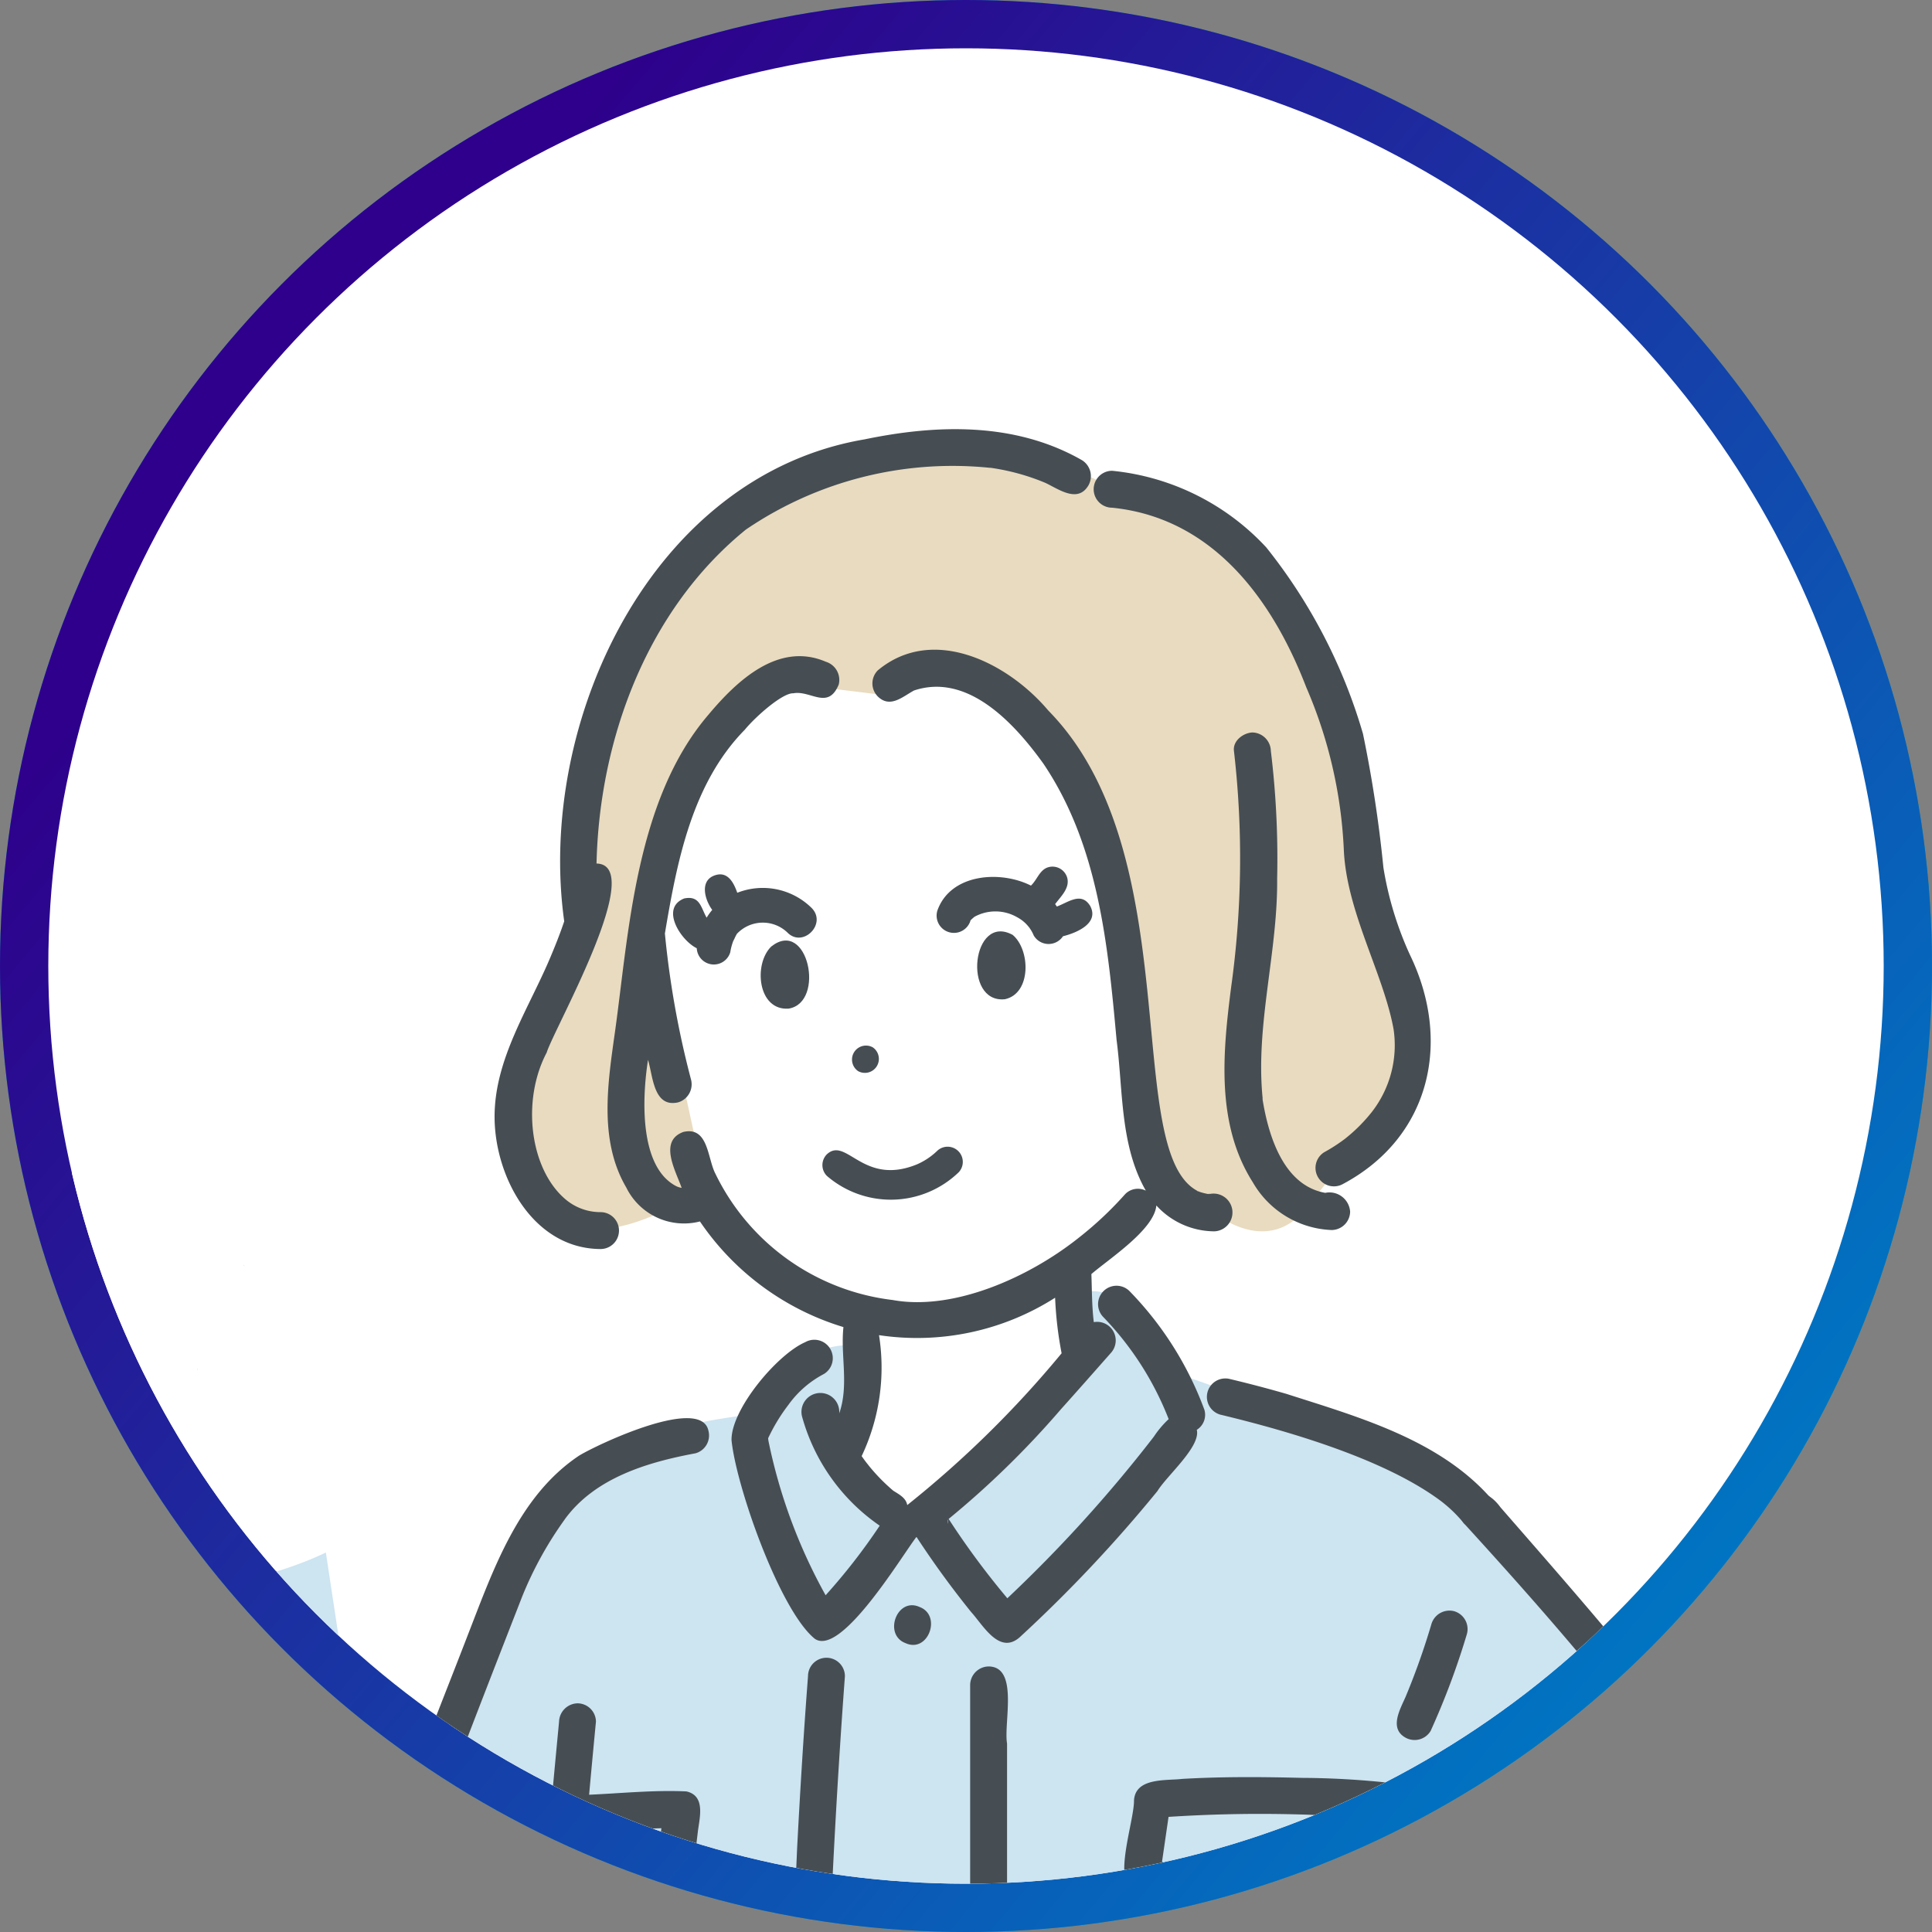
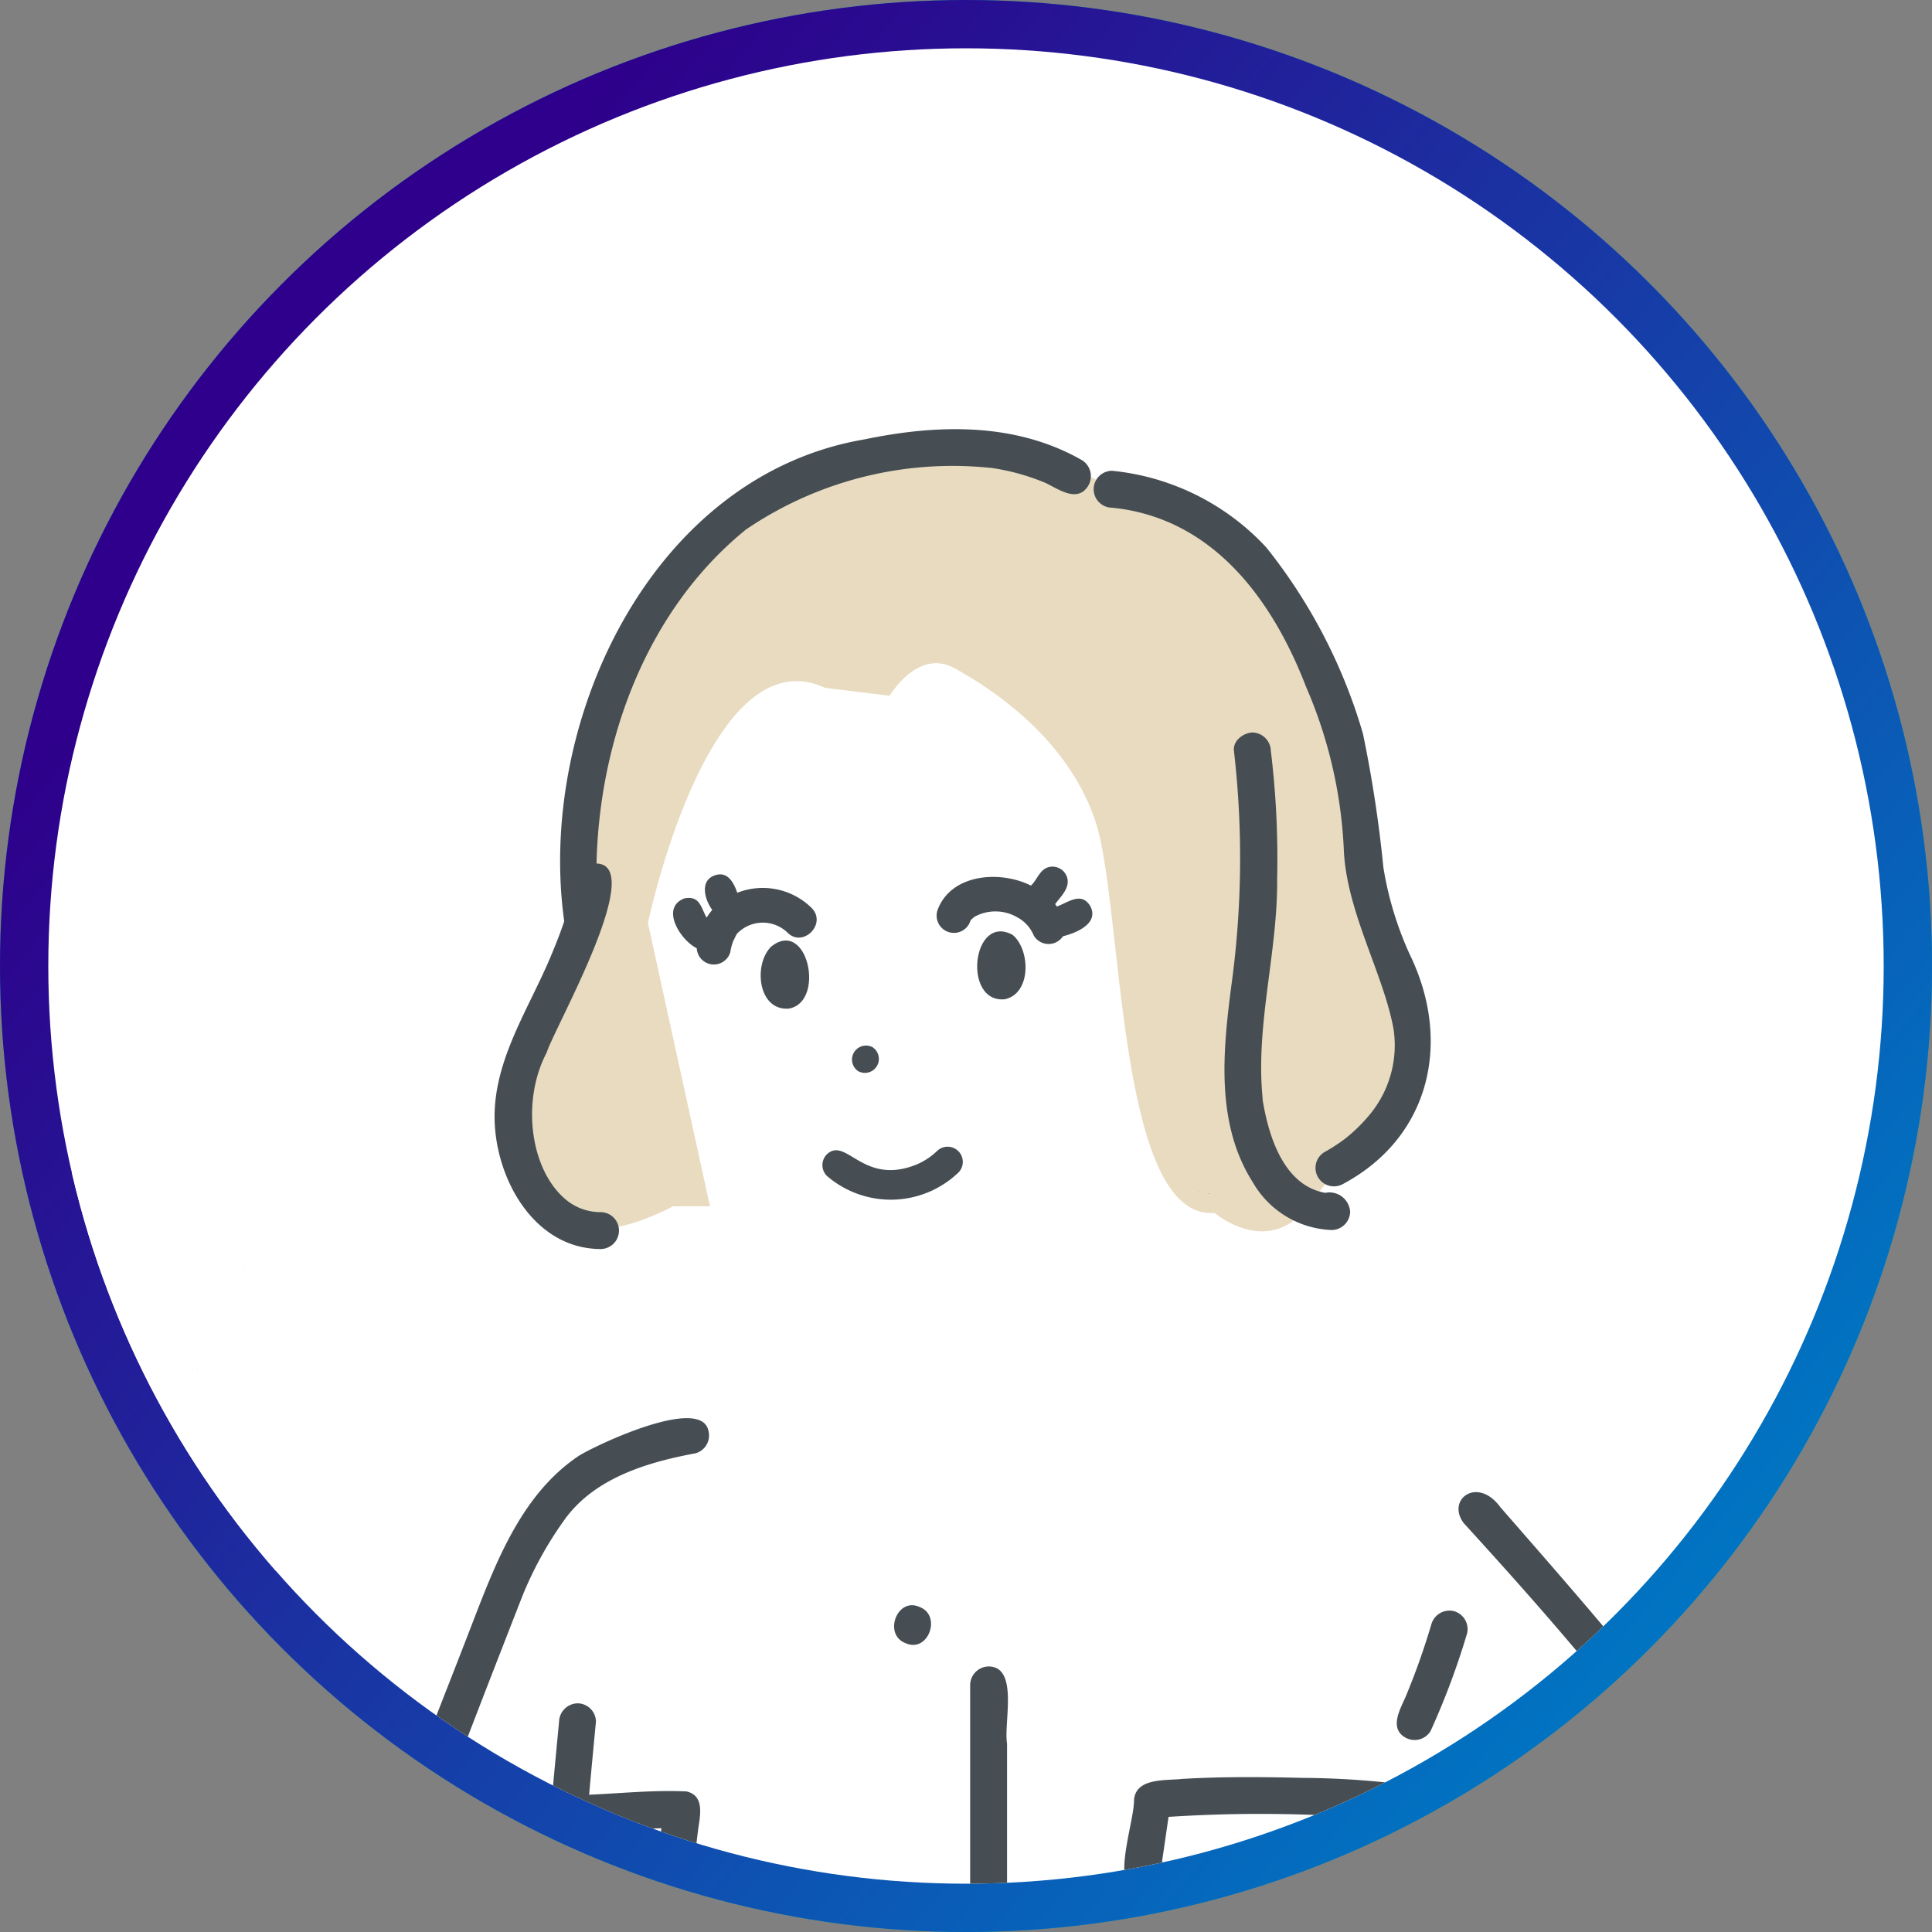
<svg xmlns="http://www.w3.org/2000/svg" width="80" height="80" viewBox="0 0 80 80">
  <rect x="0" y="0" width="80" height="80" fill="#808080" stroke="none" />
  <defs>
    <linearGradient id="linear-gradient" x1="0.158" y1="0.234" x2="0.872" y2="0.834" gradientUnits="objectBoundingBox">
      <stop offset="0" stop-color="#2e008b" />
      <stop offset="1" stop-color="#0075c2" />
    </linearGradient>
    <clipPath id="clip-path">
      <circle id="楕円形_125" data-name="楕円形 125" cx="38" cy="38" r="38" transform="translate(517 2451)" fill="#019cad" />
    </clipPath>
  </defs>
  <g id="グループ_6714" data-name="グループ 6714" transform="translate(-12709 -15491)">
    <g id="グループ_6677" data-name="グループ 6677" transform="translate(12559 12923)">
      <circle id="楕円形_130" data-name="楕円形 130" cx="40" cy="40" r="40" transform="translate(150 2568)" fill="#019cad" />
      <circle id="楕円形_131" data-name="楕円形 131" cx="40" cy="40" r="40" transform="translate(150 2568)" fill="url(#linear-gradient)" />
      <circle id="楕円形_132" data-name="楕円形 132" cx="38" cy="38" r="38" transform="translate(152 2570)" fill="#fff" />
      <g id="マスクグループ_31" data-name="マスクグループ 31" transform="translate(-365 119)" clip-path="url(#clip-path)">
        <g id="グループ_6659" data-name="グループ 6659" transform="translate(517.062 2466.78)">
          <g id="グループ_6652" data-name="グループ 6652" transform="translate(0.389 0.763)">
            <g id="グループ_6651" data-name="グループ 6651" transform="translate(0 6.186)">
              <path id="パス_3733" data-name="パス 3733" d="M215.973,629.555l1.766,9.9s.8,4.205,6.837,6.19a9.551,9.551,0,0,1-.751,5.572,9.462,9.462,0,0,0,3.132,3.44l7.179-7.038-.553-3.928s4.584-1.9,6.293-8.622S238.649,614.1,226.37,616.29,215.973,629.555,215.973,629.555Z" transform="translate(-191.595 -616.063)" fill="#fff" />
              <path id="パス_3734" data-name="パス 3734" d="M80.45,744.031s2.252,1.1,7.6-.331c0,0-1.925-3.763-1.147-4.941a12.652,12.652,0,0,0,2.269-5.322c.257-2.214,1.372-11.152-2.563-8.59,0,0-2.254-3.907-4.525-1.944A13.374,13.374,0,0,0,78.85,727l-.622,3.017C78.7,731.064,80.765,739.515,80.45,744.031Z" transform="translate(-78.228 -703.606)" fill="#fff" />
            </g>
            <path id="パス_3735" data-name="パス 3735" d="M235.472,1171.2l.29-22.3-37.238.953.637,21.343Z" transform="translate(-177.308 -1048.748)" fill="#cde4f1" />
-             <path id="パス_3736" data-name="パス 3736" d="M112.909,781.27s-2.411-.4-4.364,2.864c0,0-6.5.714-7.972,2.887s-6.343,14.76-6.343,14.76l-2.547-7.523-.669-4.419s-5.249,2.685-10.42.87l.567,5.6a2.491,2.491,0,0,0-.785,2.353c.217,1.618,4.329,22.847,4.329,22.847s3.98,6.458,8.626,3.853a56.538,56.538,0,0,0,8.1-5.551l.68,3.912-1.308,1.639-2.33,14.446,2.33,2.325.29,4.48s23.446,4.589,37.1-1.405l.315-5.087,3.134-5.953s11.9-8.328,13.788-15.675-6.17-17.192-6.17-17.192l-10.52-13.445a19.255,19.255,0,0,0-10.5-4.735l-2.509-.883s-1.02-3.862-3.618-3.124l.387,2.721-7.2,6.621-3.107-3.023S113.24,784.567,112.909,781.27Z" transform="translate(-79.972 -744.097)" fill="#cde4f1" />
            <path id="パス_3737" data-name="パス 3737" d="M208.41,582.708a15.2,15.2,0,0,0-13.718-.188c-7.587,3.553-8.529,11.946-8.461,18.146l-.738,2.134s-3.315,4.633-2.062,7.546,2.981,3.909,6.638,2.049h1.523l-2.569-11.73s2.506-11.971,7.336-9.738l2.672.327s1.164-1.967,2.669-1.147,4.718,2.89,5.862,6.376.857,16.518,4.922,16.184c0,0,2.05,1.754,3.684-.052l1.416-1.783s5.895-2.17,1.709-10.018C219.292,600.815,218.738,583.956,208.41,582.708Z" transform="translate(-164.644 -580.988)" fill="#e9dbc0" />
          </g>
          <g id="グループ_6653" data-name="グループ 6653" transform="translate(0 0)">
-             <path id="パス_3738" data-name="パス 3738" d="M236.491,696.533a.1.1,0,0,0,.031-.057A.333.333,0,0,1,236.491,696.533Z" transform="translate(-208.19 -675.345)" fill="#464e53" />
+             <path id="パス_3738" data-name="パス 3738" d="M236.491,696.533a.1.1,0,0,0,.031-.057A.333.333,0,0,1,236.491,696.533" transform="translate(-208.19 -675.345)" fill="#464e53" />
            <path id="パス_3739" data-name="パス 3739" d="M228.1,682.533a2.88,2.88,0,0,0-3.078-.628c-.14-.4-.381-.887-.895-.733-.679.2-.461,1.011-.142,1.442a2.606,2.606,0,0,0-.232.322c-.238-.417-.277-.932-.932-.795-1,.4-.142,1.736.523,2.06a.709.709,0,0,0,1.388.166,2.39,2.39,0,0,1,.122-.462l0,0c.02-.04.036-.084.034-.06a2.026,2.026,0,0,1,.118-.239,1.473,1.473,0,0,1,2.084-.063C227.73,684.211,228.753,683.193,228.1,682.533Z" transform="translate(-196.555 -662.717)" fill="#464e53" />
            <path id="パス_3740" data-name="パス 3740" d="M243.367,696.921c-.744.725-.56,2.662.72,2.571C245.631,699.242,244.881,695.721,243.367,696.921Z" transform="translate(-213.494 -675.507)" fill="#464e53" />
            <path id="パス_3741" data-name="パス 3741" d="M294.908,697.332c1.1-.239,1.058-2.047.321-2.664C293.543,693.747,293.138,697.515,294.908,697.332Z" transform="translate(-255.358 -673.736)" fill="#464e53" />
            <path id="パス_3742" data-name="パス 3742" d="M289.168,680.865c.234-.317.616-.661.5-1.092a.634.634,0,0,0-.773-.439c-.37.1-.468.522-.729.764-1.28-.646-3.34-.493-3.877,1.042a.716.716,0,0,0,1.376.4c.018-.04.311-.265.13-.132a1.8,1.8,0,0,1,1.8,0,1.5,1.5,0,0,1,.688.758.714.714,0,0,0,1.21.029c.555-.137,1.511-.533,1.127-1.253-.369-.606-.916-.146-1.383.023C289.217,680.926,289.193,680.9,289.168,680.865Zm-3.52.705s0-.01.009-.02A.084.084,0,0,1,285.648,681.571Zm2.441.236h0C288.137,681.86,288.119,681.852,288.089,681.806Z" transform="translate(-247.539 -661.207)" fill="#464e53" />
            <path id="パス_3743" data-name="パス 3743" d="M264.516,722.3a.579.579,0,0,0,.6-.989A.579.579,0,0,0,264.516,722.3Z" transform="translate(-231.042 -695.725)" fill="#464e53" />
            <path id="パス_3744" data-name="パス 3744" d="M257.606,745.3a.633.633,0,0,0,0,.888,4.048,4.048,0,0,0,5.468-.153.629.629,0,0,0-.888-.889,2.822,2.822,0,0,1-.85.569C259.1,746.628,258.419,744.542,257.606,745.3Z" transform="translate(-225.432 -715.28)" fill="#464e53" />
            <path id="パス_3745" data-name="パス 3745" d="M353,666.458a3.942,3.942,0,0,0,3.269,1.982.772.772,0,0,0,.764-.764.859.859,0,0,0-1.031-.776c-.154-.009.051,0,.048.008-1.752-.273-2.39-2.329-2.639-3.855v0c-.009-.065,0-.1,0-.06-.307-3.045.631-6.057.6-9.108a36.807,36.807,0,0,0-.261-5.284.783.783,0,0,0-.764-.764c-.373.016-.816.339-.764.764a38.667,38.667,0,0,1-.115,9.774C351.76,661.072,351.468,664.046,353,666.458Z" transform="translate(-303.189 -635.287)" fill="#464e53" />
            <path id="パス_3746" data-name="パス 3746" d="M360.814,733.837a.188.188,0,0,0,0-.057A.377.377,0,0,1,360.814,733.837Z" transform="translate(-310.587 -706.07)" fill="#464e53" />
-             <path id="パス_3747" data-name="パス 3747" d="M296.7,585.693l.033,0Z" transform="translate(-257.785 -584.1)" fill="#464e53" />
-             <path id="パス_3748" data-name="パス 3748" d="M229.721,663.24c.392-.642,1.8-1.84,1.631-2.537a.735.735,0,0,0,.315-.829,13.924,13.924,0,0,0-3.115-4.929.764.764,0,0,0-1.08,1.08,12.733,12.733,0,0,1,2.715,4.235,4,4,0,0,0-.611.722l-.069.09a57.471,57.471,0,0,1-6,6.606,33.291,33.291,0,0,1-2.431-3.285,37.426,37.426,0,0,0,4.649-4.541c.69-.769,1.373-1.544,2.056-2.318a.77.77,0,0,0-.694-1.29c-.082-.661-.075-1.328-.1-1.991.761-.652,2.6-1.842,2.69-2.84a3.264,3.264,0,0,0,2.408,1.071.782.782,0,1,0-.191-1.548c-.008.009-.067,0-.1,0l.012,0a2.515,2.515,0,0,1-.453-.129l.021,0c-3.134-1.658-.345-13.962-6.169-19.886-1.663-1.974-4.778-3.57-7.063-1.665a.767.767,0,0,0,0,1.08c.511.5,1.022.013,1.5-.247,2.24-.748,4.176,1.384,5.359,3.031,2.278,3.38,2.669,7.492,3.029,11.438.274,2.089.136,4.357,1.211,6.241a.735.735,0,0,0-.855.144,14.717,14.717,0,0,1-1.9,1.789c-2.114,1.69-5.239,3.052-7.73,2.595a9.393,9.393,0,0,1-7.342-5.238c-.328-.635-.287-1.96-1.322-1.721-1.037.378-.316,1.613-.071,2.316a.818.818,0,0,1-.217-.067c-1.511-.769-1.441-3.534-1.176-5.233.206.675.225,1.993,1.249,1.759a.779.779,0,0,0,.533-.94,37.908,37.908,0,0,1-1.083-6.052c.5-2.974,1.118-6.208,3.308-8.437.476-.576,1.575-1.532,2.008-1.509.719-.135,1.442.711,1.883-.366a.787.787,0,0,0-.534-.94c-1.971-.847-3.7.8-4.877,2.21-3.008,3.523-3.286,9.034-3.85,13.079-.3,2.134-.687,4.521.462,6.48a2.662,2.662,0,0,0,3.051,1.407,11.045,11.045,0,0,0,5.942,4.374c-.127,1.166.235,2.416-.175,3.574a.783.783,0,1,0-1.544.111,8.089,8.089,0,0,0,3.221,4.538,24.97,24.97,0,0,1-2.24,2.881,22.3,22.3,0,0,1-2.369-6.4s-.006-.049-.012-.1a7.521,7.521,0,0,1,.8-1.331l-.017.019c.009-.009.05-.063.047-.058a4.216,4.216,0,0,1,1.48-1.292.764.764,0,0,0-.771-1.319c-1.168.507-3.076,2.788-3.054,4.058.188,1.914,2,7.057,3.448,8.225,1.084.755,3.574-3.384,4.2-4.207h.018a38.3,38.3,0,0,0,2.256,3.1c.5.55,1.161,1.773,2,1.054A58.307,58.307,0,0,0,229.721,663.24Zm-17.4-11.606Zm4.379,7.674c-.006.045-.01.06,0,0Zm1.053,2.854c-.1-.119-.19-.244-.279-.37a8.555,8.555,0,0,0,.719-5.009,10.632,10.632,0,0,0,7.292-1.55,15.368,15.368,0,0,0,.269,2.3,43.221,43.221,0,0,1-6.392,6.286c-.053-.3-.338-.442-.577-.594A7.719,7.719,0,0,1,217.751,662.163Zm3.274,2.443a.879.879,0,0,0,0-.172l.009-.007A.312.312,0,0,1,221.025,664.606Z" transform="translate(-183.857 -619.277)" fill="#464e53" />
            <path id="パス_3749" data-name="パス 3749" d="M249.181,805.813c.017-.02.028-.035.031-.038C249.2,805.787,249.191,805.8,249.181,805.813Z" transform="translate(-218.642 -765.367)" fill="#464e53" />
            <path id="パス_3750" data-name="パス 3750" d="M184.737,875.767a.785.785,0,0,0-.764.764c-.1,1.052-.2,2.1-.295,3.156-.623.093-1.583.016-1.766.789-.25.97-.956,4.286.294,4.645.8.342,1.546,1.106,2.445.581a19.768,19.768,0,0,1,4.168-1.1.732.732,0,0,0,.534-.533c.139-1,.249-2,.369-3,.074-.582.321-1.473-.473-1.654-1.339-.064-2.691.078-4.031.137q.137-1.513.283-3.025A.767.767,0,0,0,184.737,875.767Zm-.859,8.6c0-.007.007-.009.018-.009A.07.07,0,0,0,183.877,884.37Zm4.044-3.419.289-.009c-.092.757-.176,1.515-.272,2.271A19.862,19.862,0,0,0,184,884.324a8.271,8.271,0,0,0-.932-.48,9.538,9.538,0,0,1,.05-1.726c.042-.287.1-.572.17-.853C184.822,881.072,186.374,881.013,187.921,880.95Z" transform="translate(-162.886 -823.016)" fill="#464e53" />
            <path id="パス_3751" data-name="パス 3751" d="M345.448,755.452c.071.026.147.028,0,0Z" transform="translate(-297.931 -723.92)" fill="#464e53" />
            <path id="パス_3752" data-name="パス 3752" d="M347.987,756.132c.013-.006-.01-.013-.088,0A.77.77,0,0,1,347.987,756.132Z" transform="translate(-299.95 -724.473)" fill="#464e53" />
            <path id="パス_3753" data-name="パス 3753" d="M193.949,699.347l-.021.05Z" transform="translate(-173.134 -677.7)" fill="#464e53" />
            <path id="パス_3754" data-name="パス 3754" d="M184.818,610.6a.764.764,0,0,0,0-1.528,2.238,2.238,0,0,1-1.414-.5c-1.515-1.239-1.878-4.131-.8-6.137l-.011.013c.352-1.07,4.156-7.763,2.059-7.811.118-5.158,2.1-10.516,6.186-13.829a15.207,15.207,0,0,1,10.1-2.557c-.031,0-.009,0,.034,0h0a9.209,9.209,0,0,1,2.271.626c.552.262,1.339.849,1.779.1a.777.777,0,0,0-.274-1.045c-2.753-1.573-5.977-1.486-8.991-.86-8.857,1.5-13.591,11.732-12.443,19.957-.151.451-.324.893-.507,1.332l.005-.013c-.91,2.235-2.42,4.369-2.381,6.869C180.474,607.7,182.068,610.587,184.818,610.6Zm-2.423-3.442a.12.12,0,0,1-.018-.037A.313.313,0,0,0,182.395,607.157Z" transform="translate(-162.013 -576.66)" fill="#464e53" />
            <path id="パス_3755" data-name="パス 3755" d="M192.777,722.728c.028-.032.016-.022,0,0Z" transform="translate(-172.186 -696.95)" fill="#464e53" />
            <path id="パス_3756" data-name="パス 3756" d="M321.957,587.911c4.285.435,6.706,3.975,8.039,7.438a19.061,19.061,0,0,1,1.553,6.693c.1,2.584,1.65,5.168,2.063,7.471a4.5,4.5,0,0,1-.9,3.418,6.717,6.717,0,0,1-1.113,1.112,6.849,6.849,0,0,1-.853.552.764.764,0,0,0,.771,1.319c3.624-1.938,4.51-5.9,2.773-9.486a14.02,14.02,0,0,1-1.1-3.615,53.031,53.031,0,0,0-.846-5.541,22.34,22.34,0,0,0-4.006-7.719,10.046,10.046,0,0,0-6.381-3.171A.764.764,0,0,0,321.957,587.911Z" transform="translate(-277.968 -584.668)" fill="#464e53" />
-             <path id="パス_3757" data-name="パス 3757" d="M250.32,874.026c.135-2.7.3-5.4.5-8.1a.764.764,0,0,0-1.528,0c-.182,2.372-.326,4.748-.451,7.124-.491,11.332-1.019,22.738.083,34.048.078.586.054,1.511.858,1.513.368-.017.821-.34.764-.764C249.318,896.625,249.873,885.283,250.32,874.026Z" transform="translate(-217.896 -814.298)" fill="#464e53" />
            <path id="パス_3758" data-name="パス 3758" d="M275.316,852.805c-.94-.432-1.517,1.144-.589,1.495C275.667,854.733,276.244,853.156,275.316,852.805Z" transform="translate(-239.296 -804.042)" fill="#464e53" />
-             <path id="パス_3759" data-name="パス 3759" d="M351.018,800.115q-1.161-.335-2.338-.615a.764.764,0,0,0-.406,1.473c3.053.733,6.866,1.889,9.119,3.565a5.594,5.594,0,0,1,.965.93.764.764,0,0,0,1.08-1.08C357.294,801.991,353.984,801.067,351.018,800.115Z" transform="translate(-299.807 -760.176)" fill="#464e53" />
            <path id="パス_3761" data-name="パス 3761" d="M121.525,772.813a.15.15,0,0,0,.033.054C121.55,772.85,121.536,772.835,121.525,772.813Z" transform="translate(-113.5 -738.219)" fill="#464e53" />
            <path id="パス_3762" data-name="パス 3762" d="M110.595,797.116c0-.045-.009-.058,0,.053C110.6,797.152,110.594,797.135,110.595,797.116Z" transform="translate(-104.493 -758.209)" fill="#464e53" />
            <path id="パス_3763" data-name="パス 3763" d="M98.616,870.317l.035,0C98.717,870.323,98.78,870.308,98.616,870.317Z" transform="translate(-94.631 -818.525)" fill="#464e53" />
            <path id="パス_3764" data-name="パス 3764" d="M140.516,1041.688Z" transform="translate(-129.142 -959.674)" fill="#464e53" />
            <path id="パス_3765" data-name="パス 3765" d="M170.443,973.82c-.033-.076-.088-.188,0,0Z" transform="translate(-153.752 -903.691)" fill="#464e53" />
            <path id="パス_3766" data-name="パス 3766" d="M143.5,820.794c1.238,2.349,1.545,5.082,2.174,7.637.746,3.229,1.227,6.571,2.546,9.631l-.019-.04c1.139,2.781-1.244,2.4-.647,3.715,1.1,1.333,2.568-1.276,2.472-2.318.05-1.208-.613-2.251-.952-3.369-.972-3.1-1.53-6.316-2.24-9.485a.831.831,0,0,0,.459-.5c1.224-3.3,2.505-6.582,3.785-9.862l0,0a15.156,15.156,0,0,1,1.76-3.181l-.016.019c1.244-1.727,3.422-2.378,5.425-2.75a.766.766,0,0,0,.534-.94c-.31-1.441-4.552.551-5.353,1.036-2.506,1.673-3.547,4.7-4.591,7.382-.841,2.184-1.718,4.354-2.523,6.552-.339-.971-1.011-5.374-2.539-4.576A.774.774,0,0,0,143.5,820.794Z" transform="translate(-131.51 -767.893)" fill="#464e53" />
            <path id="パス_3767" data-name="パス 3767" d="M196.948,832.331l.037-.047Z" transform="translate(-175.621 -787.199)" fill="#464e53" />
            <path id="パス_3768" data-name="パス 3768" d="M186.979,850.158l0,0C187.078,849.987,187,850.106,186.979,850.158Z" transform="translate(-167.409 -801.851)" fill="#464e53" />
            <path id="パス_3769" data-name="パス 3769" d="M292.874,867.108a.777.777,0,0,0-.764.764v10.959a.764.764,0,0,0,1.528,0V870.3C293.491,869.441,294.133,867.118,292.874,867.108Z" transform="translate(-254 -815.884)" fill="#464e53" />
            <path id="パス_3770" data-name="パス 3770" d="M395.269,913.2c0-.005,0-.01,0-.015C395.261,913.128,395.228,912.989,395.269,913.2Z" transform="translate(-338.949 -853.753)" fill="#464e53" />
            <path id="パス_3771" data-name="パス 3771" d="M341.557,896.135c-.222-.688-.17-2.463-.962-2.638a35.1,35.1,0,0,0-4.948-.376c-1.65-.042-3.307-.054-4.955.042-.685.078-1.938-.06-2.006.882.012.865-.9,3.384-.022,3.734a18.845,18.845,0,0,0-.249,3.033.772.772,0,0,0,.764.764c1.122-.1.674-1.486.823-2.248.019-.258.043-.516.075-.773q.016-.128-.007.049a2.128,2.128,0,0,1,.045-.288c5.533,2.036,4.007,1.888,9.716.537.11,1.5.147,3.009.121,4.509a.764.764,0,0,0,1.528,0,47.171,47.171,0,0,0-.163-5.043C341.874,897.787,341.665,896.82,341.557,896.135Zm-1.21,1.022h0l.022-.016Zm-1.454.348c-1.26.274-2.5.633-3.769.881a1.645,1.645,0,0,0-.208.019c-1.706-.551-3.378-1.214-5.071-1.806q.136-.931.271-1.863a58.42,58.42,0,0,1,9.639.17c.136.608.271,1.218.358,1.836l0-.015c.019.158.034.317.04.476C339.734,897.314,339.312,897.4,338.893,897.5Z" transform="translate(-283.791 -837.283)" fill="#464e53" />
            <path id="パス_3772" data-name="パス 3772" d="M394.647,854.035a.78.78,0,0,0-.94.533,29.444,29.444,0,0,1-1.064,3c-.222.514-.7,1.313-.014,1.7a.773.773,0,0,0,1.045-.274,31.355,31.355,0,0,0,1.506-4.026A.772.772,0,0,0,394.647,854.035Z" transform="translate(-336.497 -805.099)" fill="#464e53" />
            <path id="パス_3773" data-name="パス 3773" d="M273.308,1230.369h1.528q-.37-4.435-.838-8.864a.786.786,0,0,0-.764-.764.769.769,0,0,0-.764.764Q272.942,1225.933,273.308,1230.369Z" transform="translate(-237.822 -1107.149)" fill="#464e53" />
            <path id="パス_3774" data-name="パス 3774" d="M98.443,900.911c.078.827.156,1.653.246,2.479-1.009-.234-1.014.925-1.083,1.614-.246,1.689-.56,3.368-.855,5.049-.21,2.677-3.073,10.989,1.1,11.333a.671.671,0,0,0-.343.626c.242.987-.184,4.48.753,4.765-.016,6.394.214,12.775.588,19.148h1.527c-.369-6.3-.6-12.611-.587-18.933,11.529,1.6,23.786,2.756,34.9-1.478a109.739,109.739,0,0,1-.35,20.411h1.517a107.621,107.621,0,0,0,.323-20.936.8.8,0,0,0,.428-.676l.283-3.691a.767.767,0,0,0-.562-.739,24.3,24.3,0,0,0,1.583-2.515.764.764,0,0,0-1.319-.771A24.324,24.324,0,0,1,135,919.109a.771.771,0,0,0-.077.588c-7.674,3.117-16.118,3.574-24.32,2.928a.78.78,0,0,0,.389-1.1l-2.453-3.574a.764.764,0,0,0-1.319.771,38.934,38.934,0,0,0,2.781,3.863c-3.962-.233-7.9-.958-11.829-1.323a.77.77,0,0,0-.341-1.392.4.4,0,0,1-.062-.014c-.028,0-.193-.111-.192-.1a1.137,1.137,0,0,1-.3-.416,2.668,2.668,0,0,1-.115-.451c-.063-4.325,1.407-9.284,1.965-13.805a.772.772,0,0,0,1.21-.618c-.447-3.588-.645-7.2-1.11-10.79a.859.859,0,0,0-.517-.729,36.654,36.654,0,0,0,4.913-.755c.671-.177.605-1.007.657-1.558.075-1.43.047-2.862.05-4.294-.014-.658.211-1.769-.753-1.791-1.281.143-.63,2.069-.773,2.953,0,1.106.01,2.214-.065,3.318a33.606,33.606,0,0,1-4.532.644,48.228,48.228,0,0,1-1.006-5.006.764.764,0,0,0-1.528,0,30.211,30.211,0,0,0,.72,3.929c.332,1.022.186,2.91,1.76,2.6a.694.694,0,0,0-.453.684c.218,1.7.384,3.408.543,5.115-1.752,2.379-4.487,3.754-7.036,5.117a4.262,4.262,0,0,1-2.863.817l.075,0a5.217,5.217,0,0,1-1.4-.384c-1.836-.856-3.732-2.277-4.323-4.294A172.691,172.691,0,0,1,79.241,882.4a37.846,37.846,0,0,1-.417-4.939c-.11-.664.557-1.528-.183-1.972a.775.775,0,0,0-1.045.274c-.682,1.875-.112,3.993.026,5.93.41,3.277.984,6.534,1.614,9.775.554,2.851,1.146,5.7,1.867,8.515a7.035,7.035,0,0,0,2.313,3.8c1.908,1.721,4.809,3.282,7.351,2.07C93.464,904.462,96.279,903.086,98.443,900.911Zm36.88,20.148q-.1,1.317-.2,2.633c-.449.2-.905.38-1.364.553-11.056,4.15-23.117,2.478-34.511,1.278-.077-.892-.1-1.787-.149-2.681C111.05,924.472,123.942,926,135.324,921.058Z" transform="translate(-77.047 -822.706)" fill="#464e53" />
            <path id="パス_3775" data-name="パス 3775" d="M347.4,1164.63Z" transform="translate(-299.525 -1060.934)" fill="#464e53" />
            <path id="パス_3776" data-name="パス 3776" d="M331.854,1211.348h.956q-.126-3.227-.283-6.453-.166-3.386-.365-6.77a.488.488,0,0,0-.477-.478.482.482,0,0,0-.478.478q.355,6.037.6,12.08C331.826,1210.586,331.839,1210.967,331.854,1211.348Z" transform="translate(-286.201 -1088.128)" fill="#464e53" />
          </g>
          <g id="グループ_6655" data-name="グループ 6655" transform="translate(32.094 61.795)">
            <path id="パス_3777" data-name="パス 3777" d="M281.031,934.739l-7.822-2.816s-10.479,2.5-10.5,13.9c0,1.339,4.816,7.25,4.816,7.25a11.753,11.753,0,0,0,6.305,7.942c5.239,2.335,12.491,4.065,17.8-2.854s4.118-13.438.739-18.238S281.031,934.739,281.031,934.739Z" transform="translate(-261.883 -931.063)" fill="#fff" />
            <g id="グループ_6654" data-name="グループ 6654" transform="translate(0 0)">
              <path id="パス_3778" data-name="パス 3778" d="M289.342,936.329a14.982,14.982,0,0,0-12.044-6.321.93.93,0,0,0-.564-.522l-4.859-1.773a7.624,7.624,0,0,0-2.621-.669c-5.163.721-9.179,5.752-10.589,10.533-.53,1.922-1.174,4.118-.008,5.934q1.113,1.8,2.251,3.591c.79,1.094,1.331,2.507,2.389,3.351a15.013,15.013,0,0,0,16.881,9.077C290.511,957.6,295.566,944.8,289.342,936.329Zm-1.712.557-.039-.052A.535.535,0,0,1,287.63,936.885Zm-5.336-4.13-.066-.028A.616.616,0,0,1,282.294,932.755Zm-21.631,10.725a4.185,4.185,0,0,1-.969-2.414,16.03,16.03,0,0,1,3.083-7.908l-.021.025a14.2,14.2,0,0,1,2.442-2.454l-.029.02a14.277,14.277,0,0,1,3.09-1.807l-.117.052a2.812,2.812,0,0,1,1.547-.2l-.069-.014c1.512.39,2.948,1.053,4.429,1.549a15.017,15.017,0,0,0-11.772,15.718Q261.465,944.767,260.662,943.481Zm4.321-3.7c-.013.031-.027.067-.028.067A.667.667,0,0,1,264.983,939.779Zm-.916,3.336s-.006.04-.011.074A.429.429,0,0,1,264.067,943.115Zm.889,6.884.021.049C264.965,950.024,264.955,950,264.955,950Zm24.38.025.01-.025A.236.236,0,0,1,289.335,950.024Zm.971-3.987a13.279,13.279,0,0,1-7.976,11.036,13.877,13.877,0,0,1-3.387.934h.016a14.247,14.247,0,0,1-3.615,0h.016A13.218,13.218,0,0,1,265,950.1a13.3,13.3,0,0,1,1.739-13.3,13.874,13.874,0,0,1,5.336-4.07,13.2,13.2,0,0,1,18.232,13.31Z" transform="translate(-258.002 -927.044)" fill="#464e53" />
              <path id="パス_3779" data-name="パス 3779" d="M356.415,1102.612l.077.01C356.538,1102.626,356.57,1102.625,356.415,1102.612Z" transform="translate(-339.059 -1071.648)" fill="#464e53" />
              <path id="パス_3780" data-name="パス 3780" d="M376.115,1102.623c.027,0,.055-.006.083-.011C376.049,1102.625,376.072,1102.626,376.115,1102.623Z" transform="translate(-355.258 -1071.648)" fill="#464e53" />
              <path id="パス_3781" data-name="パス 3781" d="M324.258,936.969Z" transform="translate(-312.573 -935.219)" fill="#464e53" />
              <path id="パス_3782" data-name="パス 3782" d="M315.224,938.108Z" transform="translate(-305.085 -936.157)" fill="#464e53" />
              <path id="パス_3783" data-name="パス 3783" d="M285.119,961.257c-.016.02-.032.041-.047.062C285.164,961.208,285.147,961.224,285.119,961.257Z" transform="translate(-280.298 -955.203)" fill="#464e53" />
              <path id="パス_3784" data-name="パス 3784" d="M298.8,947.65c.164-.112.071-.051,0,0Z" transform="translate(-291.605 -943.964)" fill="#464e53" />
              <path id="パス_3785" data-name="パス 3785" d="M346.687,989.958a104.032,104.032,0,0,0-10.487-10.09,13.368,13.368,0,0,0-3.27-2.141.713.713,0,0,0-.433,1.356,30.33,30.33,0,0,1,5.86,4.542,96.722,96.722,0,0,1,9.231,9.591.716.716,0,0,0,1.237-.723C348.167,991.6,347.429,990.775,346.687,989.958Z" transform="translate(-318.981 -968.762)" fill="#464e53" />
              <path id="パス_3786" data-name="パス 3786" d="M334.351,1005.984a88.939,88.939,0,0,1-13.627-13.063l0,0a9,9,0,0,1-1.059-1.663.718.718,0,0,0-.98-.257c-1.135.8,1.092,2.9,1.606,3.654a93.7,93.7,0,0,0,13.334,12.563A.717.717,0,0,0,334.351,1005.984Z" transform="translate(-307.723 -979.645)" fill="#464e53" />
              <path id="パス_3787" data-name="パス 3787" d="M331.736,1002.336v0C331.78,1002.393,331.888,1002.475,331.736,1002.336Z" transform="translate(-318.732 -989.057)" fill="#464e53" />
            </g>
          </g>
          <g id="グループ_6658" data-name="グループ 6658" transform="translate(37.611 44.007)">
            <g id="グループ_6656" data-name="グループ 6656" transform="translate(0.688 23.846)">
              <path id="パス_3788" data-name="パス 3788" d="M312.779,1043.843l-3.041,2.188-4.932-.973-4.207-1.425s-2.145-.029-1.414,1.823l3.656,2.559-4.436.9-4.193-.78s-1.853.731-.585,2.145,1.8,1.163,1.8,1.163a2.876,2.876,0,0,0,1.469,2.767s.172,2.366,3.474,2.021c0,0,.17,1.847,2.613,1.312s10.977-3.794,10.977-3.794l2.777-3.578S315.55,1045.155,312.779,1043.843Z" transform="translate(-293.184 -1029.13)" fill="#fff" />
              <path id="パス_3789" data-name="パス 3789" d="M403.378,961.4l1.063,3.574-3.513,7.726-2.558,2.263,3.035,3.5,1.632,4.746-2.48,1.824.371.926,1.8.058.31-1.416,10.555-9.3S413.115,962.975,403.378,961.4Z" transform="translate(-379.819 -961.401)" fill="#cde4f1" />
            </g>
            <g id="グループ_6657" data-name="グループ 6657" transform="translate(0 0)">
              <path id="パス_3790" data-name="パス 3790" d="M330.664,1051.209a.289.289,0,0,0,.028.066A.1.1,0,0,0,330.664,1051.209Z" transform="translate(-323.366 -1011.524)" fill="#464e53" />
              <path id="パス_3791" data-name="パス 3791" d="M298.017,1076.087c0,.008,0,.009,0,0Z" transform="translate(-296.477 -1032.014)" fill="#464e53" />
              <path id="パス_3792" data-name="パス 3792" d="M404.892,1097.4c.028-.02.058-.036.084-.058C404.886,1097.4,404.874,1097.41,404.892,1097.4Z" transform="translate(-384.498 -1049.521)" fill="#464e53" />
              <path id="パス_3793" data-name="パス 3793" d="M324.477,1110.582a.341.341,0,0,0,.111.019A.189.189,0,0,0,324.477,1110.582Z" transform="translate(-318.27 -1060.423)" fill="#464e53" />
              <path id="パス_3794" data-name="パス 3794" d="M416.264,955.891c-.205,1.186,1.388,1.3,1.592.115,1.377-3.061,3.2-4.131,1.22-7.757a2.2,2.2,0,0,1-.037-1.964c.082-.172.406-.778.593-1.056a.764.764,0,0,0-1.319-.771,4.491,4.491,0,0,0-.214,5.312,3.976,3.976,0,0,1,.334,1.64,3.017,3.017,0,0,1-.185.637A28.582,28.582,0,0,0,416.264,955.891Z" transform="translate(-393.854 -923.292)" fill="#464e53" />
              <path id="パス_3795" data-name="パス 3795" d="M500.386,1006.7l0-.005C500.3,1006.871,500.363,1006.756,500.386,1006.7Z" transform="translate(-463.12 -974.861)" fill="#464e53" />
              <path id="パス_3796" data-name="パス 3796" d="M502.928,998.106c-.036.124-.028.131-.016.1A.906.906,0,0,0,502.928,998.106Z" transform="translate(-465.228 -967.786)" fill="#464e53" />
              <path id="パス_3797" data-name="パス 3797" d="M328.409,854.754c-1.676-11.013-9.591-19.818-16.668-27.941-.945-1.3-2.258-.324-1.517.66,6.916,7.578,16.37,18.552,16.761,29.035l.006-.021a6.965,6.965,0,0,1-.438,1.536l.007-.014c-2.125,4.4-5.757,7.954-9.583,11.266a13.445,13.445,0,0,0-5.571-8.907c-.867-.456-1.186.618-1.717,1.048-.415.734-3.008,2.348-1.44,3.29-.351.662-1,.988-1.99,1.66a10.423,10.423,0,0,0-4.384-1.126,34.862,34.862,0,0,1-3.916-1.252c-2.389-1.023-4.995,2.683-.191,4.683a21.021,21.021,0,0,1-3.294.511c-1.307-.325-2.661-1.072-4.037-.737a1.964,1.964,0,0,0-1.08,2.328c.269.922,1.155,1.38,1.893,1.873a3.231,3.231,0,0,0,2.11,3.051.788.788,0,0,0,.053.631,2.856,2.856,0,0,0,3.254,1.539c.3,3.122,5.228.591,7.077.189,2.52-.788,5.253-1.451,7.323-3.169.8,1.178,2.6.193,2.785-1.017.9-.725,3.2-2.105,3.349-3.237a.726.726,0,0,0,.743-.184C321.638,867.27,329.55,859.99,328.409,854.754Zm-18.057,6.991-.006-.011.016.015Zm-.2-.4a.825.825,0,0,0,.031.12l-.031-.053Zm.025-.387a.806.806,0,0,0-.025.1V861C310.155,861.012,310.166,860.987,310.181,860.955Zm-19.356,9.4h0C290.787,870.294,290.806,870.32,290.825,870.355Zm-.013-.052c-.013-.041-.008-.028,0,0Zm.031.1a.323.323,0,0,1-.013-.041C290.841,870.386,290.849,870.4,290.844,870.408Zm.375.4c-.031-.023-.08-.068,0,0Zm18.57,3.189c-3.234,2-7.177,2.764-10.917,3.9-.461.041-.614.04-.859-.274.762-.182,1.509-.409,2.16-.544a.764.764,0,0,0-.406-1.473,15.638,15.638,0,0,1-4.164.763.326.326,0,0,1,.029.014c-.022-.019-.177-.007-.141-.033a1,1,0,0,1-.557-.478,21.158,21.158,0,0,0,4.2-.522.764.764,0,0,0-.406-1.474,17.414,17.414,0,0,1-4.79.434,2.33,2.33,0,0,1-.983-.861,10.1,10.1,0,0,0,3.584.088,4.715,4.715,0,0,0,1.947-.4.769.769,0,0,0-.754-1.275c-1.114.12-3.432.54-4.841-.018a11.576,11.576,0,0,1-1.929-1.283,2.192,2.192,0,0,1-.132-.2.68.68,0,1,1-.005-.1.71.71,0,0,1,.111-.37c1.993.116,3.311,1.249,5.411.6a20.07,20.07,0,0,0,3.393-.808c2.423-1.26-2.373-2.545-2.956-3.468a2.986,2.986,0,0,1-.173-.277.03.03,0,0,1,0,.014c0-.016-.052-.106-.025-.08l-.012-.032a1,1,0,0,1,.444-.53c.7.139,2.691.964,3.868,1.273,1.563.3,2.724.218,4.082.872a12.766,12.766,0,0,1,2.046,1.134.769.769,0,1,0,.711-1.362,7.829,7.829,0,0,0,1.761-1.54,10.318,10.318,0,0,1,2.862,5.948c-.924.72-1.733,1.567-2.58,2.374Zm-12.383-1.939.024-.014-.021.024Zm14.97,1.587a.689.689,0,0,1-.271.218q.138-.134.279-.265C312.382,873.612,312.379,873.628,312.376,873.643Zm-.274.222.052-.018-.057.023Zm1.921-2a.367.367,0,0,1-.079.074c-.514-3.439-1.713-6.117-4.342-8.148.506-.58.993-1.134,1.553-1.68a12.068,12.068,0,0,1,4.5,8.312A16.62,16.62,0,0,1,314.023,871.865Z" transform="translate(-289.285 -826.188)" fill="#464e53" />
            </g>
          </g>
        </g>
      </g>
    </g>
  </g>
</svg>